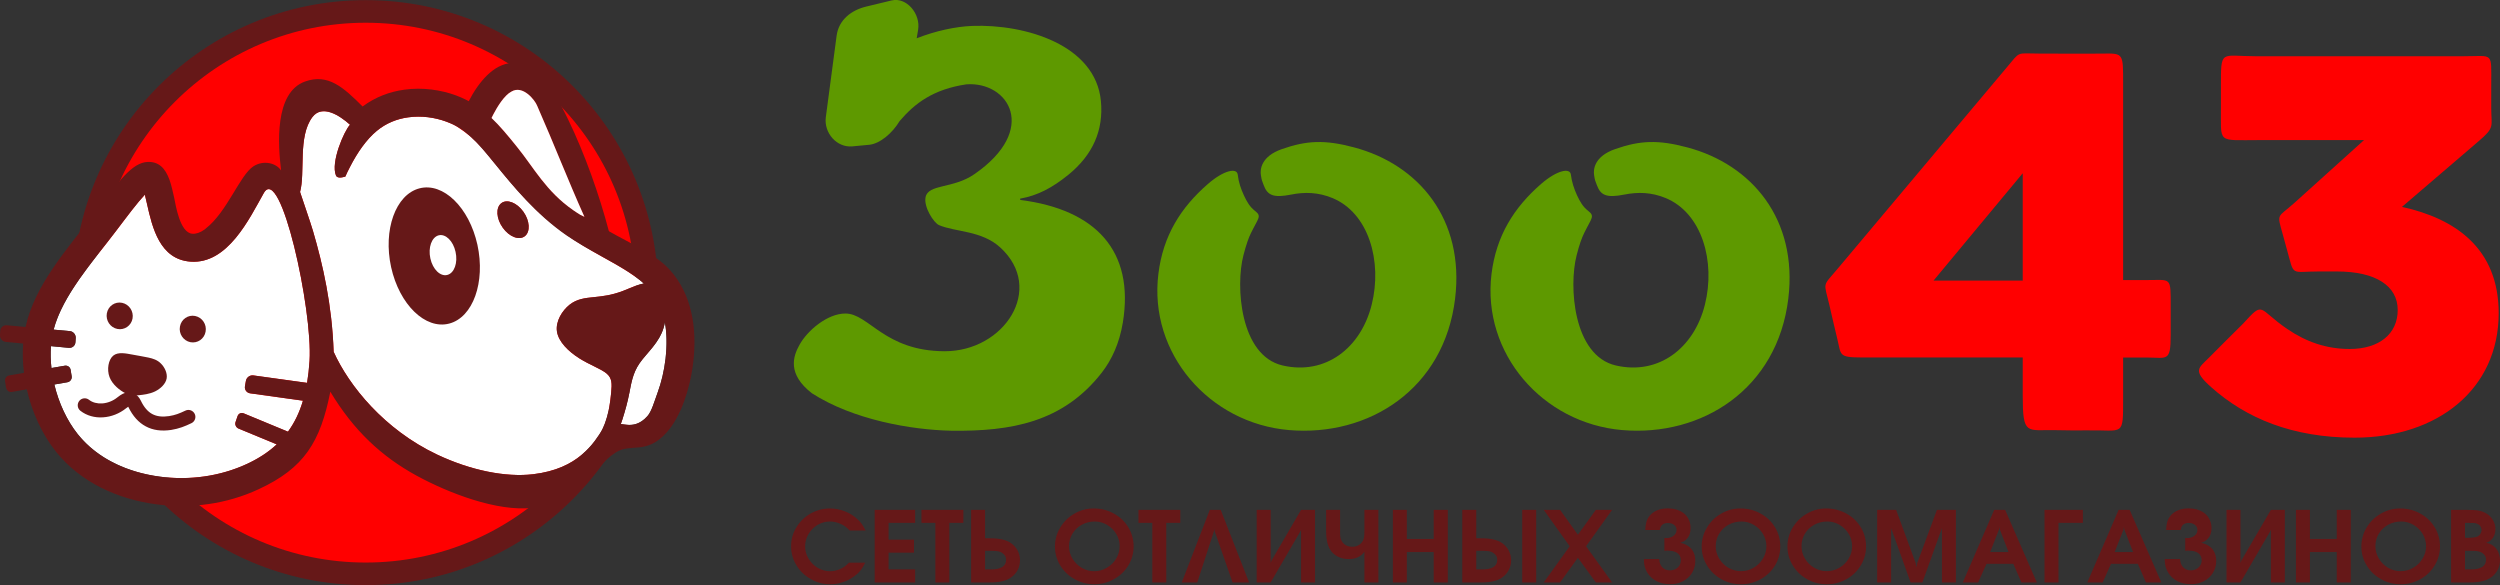
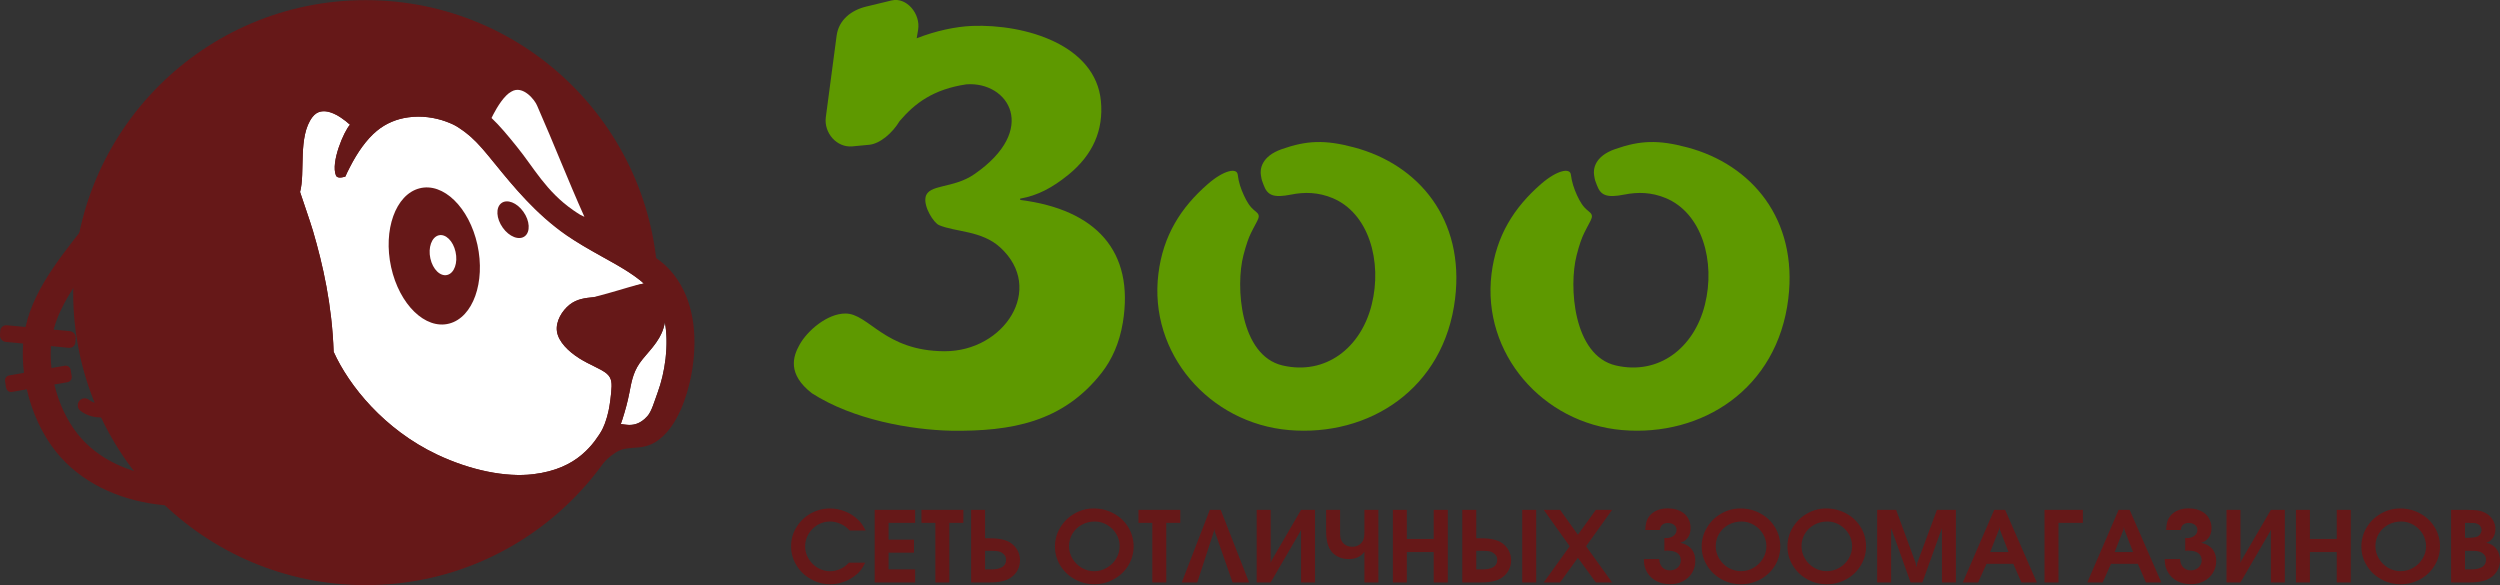
<svg xmlns="http://www.w3.org/2000/svg" width="345.351" height="80.839" viewBox="0 0 345.351 80.839" fill="none">
  <rect x="0" y="0" width="345.351" height="80.839" fill="#333333" stroke="none" />
  <desc> Created with Pixso. </desc>
  <defs />
  <path id="path" d="M117.28 77.73L119.52 77.73C119.33 78.11 119.17 78.39 119.03 78.58C118.9 78.78 118.72 78.98 118.5 79.21C118.15 79.52 117.78 79.79 117.37 80.02C116.96 80.24 116.52 80.41 116.07 80.53C115.61 80.65 115.15 80.71 114.68 80.71C113.72 80.71 112.82 80.47 111.99 79.99C111.16 79.52 110.5 78.88 110.01 78.07C109.52 77.26 109.28 76.39 109.28 75.45C109.28 74.51 109.52 73.65 110.01 72.85C110.49 72.05 111.15 71.41 111.97 70.94C112.8 70.48 113.69 70.24 114.65 70.24C115.37 70.24 116.07 70.38 116.75 70.65C117.43 70.92 118.02 71.3 118.52 71.79C118.74 71.99 118.92 72.19 119.06 72.4C119.21 72.6 119.38 72.9 119.58 73.29L117.38 73.29C117.15 73.05 116.95 72.87 116.78 72.74C116.61 72.62 116.41 72.5 116.17 72.39C115.66 72.16 115.16 72.04 114.65 72.04C114.04 72.04 113.47 72.2 112.94 72.51C112.42 72.82 112 73.24 111.69 73.77C111.38 74.29 111.22 74.86 111.22 75.47C111.22 76.08 111.38 76.65 111.7 77.18C112.01 77.7 112.43 78.13 112.96 78.44C113.49 78.75 114.06 78.91 114.67 78.91C115.11 78.91 115.54 78.82 115.96 78.65C116.22 78.54 116.44 78.42 116.62 78.3C116.8 78.17 117.02 77.98 117.28 77.73ZM120.83 80.46L120.83 70.43L126.42 70.43L126.42 72.23L122.75 72.23L122.75 74.55L126.26 74.55L126.26 76.35L122.75 76.35L122.75 78.66L126.42 78.66L126.42 80.46L120.83 80.46ZM129.21 80.46L129.21 72.23L127.29 72.23L127.29 70.43L133.08 70.43L133.08 72.23L131.14 72.23L131.14 80.46L129.21 80.46ZM136.08 74.36L136.75 74.36C138.05 74.36 139.02 74.58 139.64 75.01C140.05 75.3 140.36 75.64 140.58 76.06C140.8 76.48 140.9 76.93 140.9 77.4C140.9 77.88 140.8 78.33 140.58 78.75C140.36 79.17 140.04 79.51 139.64 79.79C139.01 80.24 138.04 80.46 136.75 80.46L134.15 80.46L134.15 70.43L136.08 70.43L136.08 74.36ZM136.08 78.66L136.88 78.66C138.28 78.66 138.98 78.22 138.98 77.33C138.98 76.97 138.84 76.69 138.58 76.49C138.4 76.33 138.18 76.22 137.92 76.16C137.73 76.12 137.39 76.09 136.92 76.09L136.08 76.09L136.08 78.66ZM151.07 70.24C152.09 70.24 153.02 70.47 153.86 70.94C154.71 71.4 155.38 72.04 155.87 72.84C156.35 73.65 156.6 74.53 156.6 75.49C156.6 76.43 156.35 77.3 155.87 78.11C155.38 78.91 154.72 79.54 153.88 80.01C153.05 80.47 152.14 80.71 151.16 80.71C150.18 80.71 149.28 80.47 148.45 80.01C147.61 79.54 146.95 78.91 146.46 78.11C145.97 77.3 145.73 76.43 145.73 75.49C145.73 74.56 145.97 73.68 146.46 72.88C146.94 72.07 147.59 71.43 148.41 70.96C149.23 70.48 150.12 70.24 151.07 70.24ZM151.24 72.04C150.58 72.04 149.98 72.19 149.44 72.49C148.89 72.79 148.46 73.2 148.15 73.72C147.83 74.24 147.67 74.82 147.67 75.45C147.67 76.06 147.83 76.64 148.15 77.17C148.47 77.7 148.89 78.12 149.43 78.44C149.97 78.75 150.55 78.91 151.16 78.91C151.78 78.91 152.37 78.75 152.9 78.43C153.44 78.12 153.87 77.7 154.19 77.16C154.51 76.63 154.67 76.06 154.67 75.45C154.67 74.84 154.51 74.28 154.2 73.76C153.89 73.24 153.47 72.82 152.94 72.51C152.41 72.2 151.84 72.04 151.24 72.04ZM159.18 80.46L159.18 72.23L157.27 72.23L157.27 70.43L163.05 70.43L163.05 72.23L161.11 72.23L161.11 80.46L159.18 80.46ZM167.79 73.37L167.75 73.02L167.7 73.37L165.39 80.46L163.25 80.46L167.12 70.43L168.63 70.43L172.55 80.46L170.27 80.46L167.79 73.37ZM175.53 80.46L173.6 80.46L173.6 70.43L175.53 70.43L175.53 77.76L175.66 77.42L179.73 70.43L181.66 70.43L181.66 80.46L179.73 80.46L179.73 73.16L179.6 73.46L175.53 80.46ZM190.41 80.46L188.48 80.46L188.48 76.2L188.35 76.38C188.14 76.64 187.86 76.85 187.51 77.01C187.15 77.16 186.76 77.23 186.32 77.23C185.35 77.23 184.57 76.9 183.98 76.25C183.7 75.91 183.5 75.51 183.38 75.04C183.25 74.58 183.19 74.01 183.19 73.32L183.19 70.43L185.12 70.43L185.12 73.32C185.12 73.73 185.13 74.02 185.15 74.18C185.17 74.34 185.23 74.5 185.31 74.67C185.61 75.25 186.12 75.53 186.83 75.53C187.12 75.53 187.38 75.47 187.62 75.34C187.86 75.22 188.05 75.04 188.2 74.82C188.31 74.65 188.39 74.46 188.42 74.26C188.46 74.05 188.48 73.74 188.48 73.32L188.48 70.43L190.41 70.43L190.41 80.46ZM192.41 80.46L192.41 70.43L194.34 70.43L194.34 74.45L198.05 74.45L198.05 70.43L200 70.43L200 80.46L198.05 80.46L198.05 76.26L194.34 76.26L194.34 80.46L192.41 80.46ZM203.93 74.36L204.59 74.36C205.9 74.36 206.87 74.58 207.49 75.01C207.89 75.3 208.2 75.64 208.42 76.06C208.64 76.48 208.75 76.93 208.75 77.4C208.75 77.88 208.64 78.33 208.42 78.75C208.2 79.17 207.89 79.51 207.49 79.79C206.86 80.24 205.89 80.46 204.6 80.46L202 80.46L202 70.43L203.93 70.43L203.93 74.36ZM210.28 80.46L210.28 70.43L212.21 70.43L212.21 80.46L210.28 80.46ZM203.93 78.66L204.73 78.66C206.13 78.66 206.83 78.22 206.83 77.33C206.83 76.97 206.69 76.69 206.42 76.49C206.24 76.33 206.03 76.22 205.77 76.16C205.57 76.12 205.24 76.09 204.77 76.09L203.93 76.09L203.93 78.66ZM213.25 80.46L216.84 75.46L213.25 70.43L215.51 70.43L217.97 73.87L220.45 70.43L222.7 70.43L219.1 75.46L222.7 80.46L220.45 80.46L217.97 77.05L215.51 80.46L213.25 80.46ZM229.92 74.32C229.96 74.32 230.01 74.32 230.06 74.32C230.11 74.33 230.14 74.33 230.14 74.33C230.57 74.33 230.92 74.23 231.19 74.01C231.46 73.8 231.6 73.54 231.6 73.21C231.6 72.92 231.49 72.69 231.27 72.51C231.04 72.33 230.75 72.25 230.4 72.25C229.74 72.25 229.37 72.57 229.28 73.21L227.28 73.21C227.3 72.74 227.35 72.36 227.44 72.06C227.53 71.77 227.68 71.5 227.89 71.24C228.15 70.92 228.5 70.67 228.93 70.49C229.36 70.32 229.84 70.23 230.36 70.23C230.84 70.23 231.28 70.29 231.68 70.42C232.07 70.55 232.41 70.74 232.68 70.97C232.96 71.21 233.17 71.5 233.32 71.84C233.47 72.18 233.54 72.56 233.54 72.97C233.54 73.6 233.36 74.1 232.98 74.48C232.87 74.59 232.76 74.68 232.66 74.74C232.56 74.8 232.38 74.88 232.13 74.99C232.57 75.08 232.95 75.24 233.26 75.47C233.57 75.69 233.8 75.98 233.96 76.32C234.12 76.66 234.19 77.06 234.19 77.5C234.19 78.1 234.04 78.65 233.74 79.14C233.44 79.63 233.02 80.01 232.49 80.29C231.96 80.57 231.36 80.7 230.71 80.7C230.01 80.7 229.38 80.56 228.83 80.28C228.28 79.99 227.85 79.59 227.54 79.08C227.24 78.58 227.09 78 227.09 77.35L227.09 77.23L229.21 77.23C229.22 77.7 229.36 78.08 229.63 78.37C229.9 78.65 230.26 78.79 230.69 78.79C230.98 78.79 231.23 78.73 231.46 78.61C231.69 78.48 231.87 78.32 232 78.1C232.13 77.89 232.19 77.65 232.19 77.39C232.19 76.96 232.03 76.63 231.71 76.4C231.38 76.17 230.91 76.06 230.29 76.06C230.24 76.06 230.18 76.07 230.12 76.07C230.06 76.08 229.99 76.09 229.92 76.09L229.92 74.32ZM240.41 70.24C241.43 70.24 242.36 70.47 243.2 70.94C244.05 71.4 244.72 72.04 245.2 72.84C245.69 73.65 245.93 74.53 245.93 75.49C245.93 76.43 245.69 77.3 245.21 78.1C244.72 78.91 244.06 79.54 243.22 80.01C242.38 80.47 241.48 80.71 240.5 80.71C239.52 80.71 238.62 80.47 237.78 80.01C236.95 79.54 236.29 78.91 235.8 78.1C235.31 77.3 235.07 76.43 235.07 75.49C235.07 74.56 235.31 73.68 235.8 72.88C236.28 72.07 236.93 71.43 237.75 70.96C238.57 70.48 239.46 70.24 240.41 70.24ZM240.58 72.04C239.92 72.04 239.32 72.19 238.78 72.49C238.23 72.79 237.8 73.2 237.49 73.72C237.17 74.24 237.01 74.82 237.01 75.45C237.01 76.06 237.17 76.64 237.49 77.17C237.81 77.7 238.23 78.12 238.77 78.44C239.31 78.75 239.89 78.9 240.51 78.9C241.13 78.9 241.71 78.75 242.24 78.43C242.78 78.12 243.21 77.69 243.53 77.16C243.85 76.63 244.01 76.05 244.01 75.45C244.01 74.84 243.85 74.28 243.54 73.76C243.23 73.24 242.81 72.82 242.28 72.51C241.75 72.2 241.18 72.04 240.58 72.04ZM252.26 70.24C253.27 70.24 254.2 70.47 255.05 70.94C255.9 71.4 256.56 72.04 257.05 72.84C257.54 73.65 257.78 74.53 257.78 75.49C257.78 76.43 257.54 77.3 257.05 78.1C256.57 78.91 255.91 79.54 255.07 80.01C254.23 80.47 253.33 80.71 252.35 80.71C251.37 80.71 250.46 80.47 249.63 80.01C248.8 79.54 248.14 78.91 247.65 78.1C247.16 77.3 246.92 76.43 246.92 75.49C246.92 74.56 247.16 73.68 247.64 72.88C248.13 72.07 248.78 71.43 249.6 70.96C250.42 70.48 251.3 70.24 252.26 70.24ZM252.43 72.04C251.77 72.04 251.17 72.19 250.62 72.49C250.08 72.79 249.65 73.2 249.33 73.72C249.02 74.24 248.86 74.82 248.86 75.45C248.86 76.06 249.02 76.64 249.34 77.17C249.65 77.7 250.08 78.12 250.62 78.44C251.15 78.75 251.73 78.9 252.35 78.9C252.97 78.9 253.55 78.75 254.09 78.43C254.63 78.12 255.06 77.69 255.38 77.16C255.7 76.63 255.85 76.05 255.85 75.45C255.85 74.84 255.7 74.28 255.39 73.76C255.07 73.24 254.65 72.82 254.13 72.51C253.6 72.2 253.03 72.04 252.43 72.04ZM259.31 80.46L259.31 70.43L261.93 70.43L264.63 77.77L264.73 78.37L264.85 77.77L267.57 70.43L270.19 70.43L270.19 80.46L268.26 80.46L268.26 72.95L265.56 80.46L263.93 80.46L261.24 72.95L261.24 80.46L259.31 80.46ZM271.14 80.46L275.48 70.43L276.99 70.43L281.37 80.46L279.24 80.46L278.12 77.88L274.42 77.88L273.26 80.46L271.14 80.46ZM274.92 76.26L277.46 76.26L276.25 73.13L276.2 72.76L276.15 73.13L274.92 76.26ZM282.43 80.46L282.43 70.43L287.73 70.43L287.73 72.23L284.36 72.23L284.36 80.46L282.43 80.46ZM288.34 80.46L292.67 70.43L294.19 70.43L298.57 80.46L296.44 80.46L295.32 77.88L291.62 77.88L290.46 80.46L288.34 80.46ZM292.12 76.26L294.66 76.26L293.45 73.13L293.4 72.76L293.35 73.13L292.12 76.26ZM301.87 74.32C301.91 74.32 301.96 74.32 302.01 74.32C302.06 74.33 302.09 74.33 302.1 74.33C302.52 74.33 302.87 74.23 303.14 74.01C303.42 73.8 303.55 73.54 303.55 73.21C303.55 72.92 303.44 72.69 303.22 72.51C302.99 72.33 302.7 72.24 302.35 72.24C301.69 72.24 301.32 72.57 301.24 73.21L299.23 73.21C299.25 72.74 299.3 72.36 299.39 72.06C299.48 71.77 299.63 71.5 299.84 71.24C300.1 70.92 300.45 70.67 300.88 70.49C301.31 70.32 301.79 70.23 302.31 70.23C302.79 70.23 303.23 70.29 303.63 70.42C304.02 70.55 304.36 70.74 304.63 70.97C304.91 71.21 305.12 71.5 305.27 71.84C305.42 72.18 305.5 72.56 305.5 72.97C305.5 73.6 305.31 74.1 304.93 74.47C304.82 74.59 304.71 74.67 304.61 74.74C304.51 74.8 304.33 74.88 304.08 74.99C304.52 75.08 304.9 75.24 305.21 75.47C305.52 75.69 305.75 75.97 305.91 76.32C306.07 76.66 306.15 77.06 306.15 77.5C306.15 78.1 305.99 78.65 305.69 79.14C305.39 79.63 304.97 80.01 304.44 80.29C303.91 80.56 303.32 80.7 302.66 80.7C301.96 80.7 301.33 80.56 300.78 80.28C300.23 79.99 299.8 79.59 299.5 79.08C299.19 78.57 299.04 78 299.04 77.35L299.04 77.23L301.16 77.23C301.17 77.7 301.31 78.08 301.58 78.36C301.85 78.65 302.21 78.79 302.65 78.79C302.93 78.79 303.19 78.73 303.41 78.6C303.64 78.48 303.82 78.31 303.95 78.1C304.08 77.89 304.14 77.65 304.14 77.39C304.14 76.96 303.98 76.63 303.66 76.4C303.34 76.17 302.87 76.06 302.25 76.06C302.19 76.06 302.13 76.06 302.07 76.07C302.01 76.08 301.95 76.09 301.87 76.09L301.87 74.32ZM309.5 80.46L307.57 80.46L307.57 70.43L309.5 70.43L309.5 77.76L309.63 77.42L313.7 70.43L315.63 70.43L315.63 80.46L313.7 80.46L313.7 73.16L313.57 73.46L309.5 80.46ZM317.16 80.46L317.16 70.43L319.09 70.43L319.09 74.45L322.8 74.45L322.8 70.43L324.74 70.43L324.74 80.46L322.8 80.46L322.8 76.26L319.09 76.26L319.09 80.46L317.16 80.46ZM331.54 70.24C332.55 70.24 333.49 70.47 334.33 70.94C335.18 71.4 335.85 72.04 336.33 72.84C336.82 73.65 337.06 74.53 337.06 75.49C337.06 76.43 336.82 77.3 336.33 78.1C335.85 78.91 335.19 79.54 334.35 80.01C333.51 80.47 332.61 80.71 331.63 80.71C330.65 80.71 329.75 80.47 328.91 80.01C328.08 79.54 327.41 78.91 326.93 78.1C326.44 77.3 326.2 76.43 326.2 75.49C326.2 74.56 326.44 73.68 326.92 72.88C327.4 72.07 328.06 71.43 328.88 70.96C329.7 70.48 330.59 70.24 331.54 70.24ZM331.71 72.04C331.05 72.04 330.45 72.19 329.9 72.49C329.36 72.79 328.93 73.2 328.61 73.72C328.3 74.24 328.14 74.82 328.14 75.45C328.14 76.06 328.3 76.64 328.62 77.17C328.93 77.7 329.36 78.12 329.9 78.44C330.44 78.75 331.01 78.9 331.63 78.9C332.25 78.9 332.83 78.75 333.37 78.43C333.91 78.12 334.34 77.69 334.66 77.16C334.98 76.63 335.14 76.05 335.14 75.45C335.14 74.84 334.98 74.28 334.67 73.76C334.36 73.24 333.94 72.82 333.41 72.51C332.88 72.2 332.31 72.04 331.71 72.04ZM338.59 80.46L338.59 70.43L340.48 70.43C341.16 70.43 341.68 70.45 342.04 70.48C342.51 70.53 342.92 70.64 343.26 70.82C343.7 71.03 344.06 71.34 344.32 71.76C344.59 72.17 344.72 72.61 344.72 73.07C344.72 73.54 344.61 73.95 344.38 74.29C344.15 74.63 343.84 74.86 343.44 74.99C343.82 75.05 344.15 75.19 344.44 75.41C344.73 75.63 344.95 75.91 345.11 76.26C345.27 76.6 345.35 76.99 345.35 77.4C345.35 77.88 345.24 78.32 345.02 78.74C344.8 79.16 344.49 79.51 344.08 79.79C343.45 80.23 342.48 80.46 341.19 80.46L338.59 80.46ZM340.52 78.66L341.32 78.66C342.72 78.66 343.42 78.21 343.42 77.32C343.42 77.04 343.34 76.81 343.18 76.63C343.05 76.49 342.91 76.38 342.74 76.29C342.57 76.21 342.39 76.16 342.21 76.13C342.03 76.11 341.75 76.09 341.37 76.09L340.52 76.09L340.52 78.66ZM340.52 74.29L340.88 74.29C341.51 74.29 341.96 74.24 342.2 74.13C342.37 74.06 342.51 73.94 342.63 73.77C342.74 73.59 342.8 73.41 342.8 73.22C342.8 72.95 342.7 72.73 342.52 72.56C342.42 72.47 342.29 72.39 342.14 72.33C341.99 72.28 341.84 72.25 341.69 72.25C341.64 72.24 341.37 72.23 340.86 72.23L340.52 72.23L340.52 74.29Z" fill="#661818" fill-opacity="1" fill-rule="nonzero" />
-   <path id="path" d="M283.89 59.42C285.38 59.45 286.87 59.47 288.36 59.45C293.38 59.36 293.29 60.45 293.29 54.98C293.29 53.12 293.29 51.25 293.29 49.39C294.39 49.39 295.5 49.38 296.6 49.39C299.34 49.39 299.86 50.05 299.86 46.31C299.86 45.04 299.86 43.77 299.86 42.51C299.86 38.06 300.02 38.71 296.29 38.69C295.29 38.68 294.29 38.69 293.29 38.69C293.29 29.61 293.29 20.53 293.29 11.45C293.29 7.45 293.32 7.36 290.65 7.4C287.65 7.44 284.64 7.4 281.63 7.4C278.47 7.4 279.17 6.99 277.15 9.39C269.4 18.62 261.64 27.86 253.88 37.09C251.7 39.68 251.94 38.83 252.71 42.14C253.07 43.69 253.42 45.25 253.8 46.79C254.35 49.02 253.92 49.38 257.14 49.38C264.57 49.38 271.99 49.38 279.42 49.38C279.42 51.14 279.42 52.9 279.42 54.65C279.42 60.21 279.98 59.35 283.89 59.42ZM267.1 38.76C271.2 33.82 275.31 28.87 279.42 23.93C279.42 28.87 279.42 33.82 279.42 38.76C275.31 38.76 271.2 38.76 267.1 38.76ZM325.25 60.46C336.76 60.46 345.17 53.74 345.17 43.26C345.17 34.33 339.19 30.2 331.81 28.58C335.33 25.56 338.85 22.55 342.37 19.53C344.69 17.55 344.14 17.56 344.14 14.87C344.14 13.84 344.14 12.82 344.14 11.8C344.14 7.06 344.52 7.77 340.27 7.77C330.73 7.77 321.19 7.77 311.64 7.77C306.71 7.77 306.8 6.72 306.8 12.01C306.8 12.89 306.79 13.77 306.8 14.65C306.85 19.93 306.1 19.35 312.23 19.35C317.01 19.35 321.79 19.35 326.57 19.35C323.38 22.23 320.18 25.11 316.99 27.99C314.6 30.14 314.5 29.37 315.33 32.33C315.53 33.06 315.73 33.79 315.93 34.52C316.97 38.26 316.35 37.5 320.37 37.5C321.18 37.5 322 37.5 322.81 37.5C328.2 37.5 331.22 39.5 331.22 42.82C331.22 46.14 328.64 48.21 324.58 48.21C321.39 48.21 318.57 47.23 315.94 45.43C311.87 42.66 312.81 41.47 309.88 44.69C308.3 46.26 306.71 47.83 305.14 49.42C303.71 50.87 302.83 51.15 305.45 53.48C310.26 57.77 316.66 60.46 325.25 60.46Z" fill="#FF0000" fill-opacity="1" fill-rule="nonzero" />
  <path id="path" d="M152.08 13.96C152.46 18 150.96 21.39 147.6 24.13C145.38 25.93 143.36 27.01 140.92 27.44L140.94 27.62C151.4 28.95 156.73 34.68 155.11 44.56C154.64 47.4 153.59 49.68 152.22 51.45C146.85 58.36 139.64 59.6 131.45 59.5C125.88 59.39 117.85 57.99 112.15 54.32C108.71 51.65 109.57 49.2 110.43 47.66C111.5 45.69 114.28 43.31 116.78 43.31C120.04 43.31 122.14 48.49 130.48 48.52C138.72 48.55 144.43 39.88 138.16 34.17C135.59 31.83 132 32.07 129.72 31.1C128.98 30.78 127.58 28.6 127.86 27.23C128.25 25.39 131.68 26.09 134.6 24.06C143.53 17.89 139.32 11.23 133.5 11.65C128.91 12.33 126.36 14.28 124.27 16.73C123.29 18.37 121.58 19.85 120.07 20L117.74 20.22C115.62 20.42 113.79 18.39 114.08 16.18L115.57 4.94C115.86 2.73 117.62 1.39 119.69 0.9L123.17 0.06C125.24 -0.43 127.19 1.92 126.83 4.11L126.63 5.29C129.28 4.25 132.03 3.67 134.31 3.58C141.68 3.31 151.35 6.22 152.08 13.96Z" fill="#5E9900" fill-opacity="1" fill-rule="nonzero" />
  <path id="path" d="M187.05 20.36C195.99 22.73 202.33 30.3 201.01 41.24C199.5 53.77 189.06 60.35 178.06 59.41C167.06 58.47 158.66 48.81 160.02 37.83C160.66 32.57 163.11 28.66 166.89 25.39C169.06 23.51 170.86 23.14 170.98 24.12C171.09 25.13 171.42 26.1 171.83 26.98C172.25 27.89 172.65 28.57 173.36 29.13C174.33 29.88 173.84 30.08 172.8 32.21C172.48 32.86 172.15 33.79 171.77 35.25C170.66 39.51 171.28 49.13 177.19 50.49C183.1 51.85 187.98 48.09 189.48 42.11C190.99 36.13 189.08 29.39 184.02 27.34C182.11 26.56 180.24 26.5 178.35 26.88C175.89 27.37 175.09 26.97 174.57 25.59C174.29 24.81 174.32 25.04 174.18 24.19C174.06 23.46 174.16 21.61 177.1 20.59C180.51 19.4 183.01 19.28 187.05 20.36Z" fill="#5E9900" fill-opacity="1" fill-rule="evenodd" />
  <path id="path" d="M233.08 20.36C242.01 22.73 248.36 30.3 247.04 41.24C245.53 53.77 235.08 60.35 224.09 59.41C213.09 58.47 204.69 48.81 206.04 37.83C206.69 32.57 209.14 28.66 212.91 25.39C215.09 23.51 216.89 23.14 217 24.12C217.12 25.13 217.45 26.1 217.85 26.98C218.28 27.89 218.67 28.57 219.39 29.13C220.35 29.88 219.87 30.08 218.83 32.21C218.51 32.86 218.17 33.79 217.8 35.25C216.69 39.51 217.31 49.13 223.22 50.49C229.13 51.85 234.01 48.09 235.51 42.11C237.02 36.13 235.11 29.39 230.05 27.34C228.14 26.56 226.27 26.5 224.38 26.88C221.91 27.37 221.11 26.97 220.6 25.59C220.31 24.81 220.35 25.04 220.21 24.19C220.09 23.46 220.19 21.61 223.13 20.59C226.54 19.4 229.04 19.28 233.08 20.36Z" fill="#5E9900" fill-opacity="1" fill-rule="evenodd" />
  <path id="path" d="M50.52 0.02C72.83 0.02 90.92 18.11 90.92 40.43C90.92 62.74 72.83 80.83 50.52 80.83C28.2 80.83 10.11 62.74 10.11 40.43C10.11 18.11 28.2 0.02 50.52 0.02Z" fill="#661818" fill-opacity="1" fill-rule="evenodd" />
-   <path id="path" d="M50.52 3.14C71.11 3.14 87.8 19.84 87.8 40.43C87.8 61.02 71.11 77.71 50.52 77.71C29.93 77.71 13.23 61.02 13.23 40.43C13.23 19.84 29.93 3.14 50.52 3.14Z" fill="#FF0000" fill-opacity="1" fill-rule="evenodd" />
  <path id="path" d="M63.79 16.06C64.09 15.33 64.41 14.63 64.75 13.98C65.1 13.3 65.5 12.62 65.97 11.96C66.77 10.84 67.75 9.81 68.88 9.22C70.05 8.62 71.33 8.47 72.67 9.05C75.24 10.17 77.33 14.11 78.5 16.54C80.78 21.25 82.79 26.91 84.11 31.94L84.2 32.29C84.47 33.32 83.85 34.37 82.82 34.64C82.32 34.77 81.8 34.69 81.38 34.45C80.94 34.19 80.41 33.89 79.78 33.5C79.23 33.16 78.7 32.81 78.2 32.47C74 29.55 70.9 25.76 68.43 22.71L68.3 22.56C67.56 21.65 66.88 20.82 66.26 20.13C65.63 19.44 65.02 18.84 64.36 18.32C63.67 17.77 63.46 16.83 63.79 16.06ZM68.17 15.76L67.9 16.3C69.53 17.82 71.89 21.75 74.62 24.95C76.68 27.36 79.12 29.27 80.73 29.95C78.4 24.75 76.65 20.18 74.2 14.6C73.91 13.84 72.23 11.7 70.65 12.65C69.66 13.16 68.69 14.77 68.17 15.76Z" fill="#661818" fill-opacity="1" fill-rule="nonzero" />
  <path id="path" d="M72.5 32.63C71.71 33.24 70.34 32.71 69.45 31.45C68.55 30.19 68.46 28.68 69.25 28.07C70.04 27.46 71.41 27.99 72.3 29.25C73.2 30.51 73.28 32.03 72.5 32.63ZM88.34 50.19C87.38 51.59 87.2 52.99 86.94 54.27C86.69 55.55 86.37 56.69 85.99 57.9C85.91 58.12 85.84 58.35 85.76 58.57C86 58.6 86.27 58.66 86.57 58.68C87.39 58.76 88.4 58.65 89.43 57.49C90.02 56.84 90.39 55.47 90.87 54.16C91.36 52.82 91.74 51.25 91.94 49.56C92.13 47.91 92.15 46.16 91.85 44.52C91.8 44.78 91.75 45.03 91.67 45.28C91.37 46.27 90.83 47.11 90.24 47.86C89.58 48.71 88.85 49.45 88.34 50.19ZM63.15 17.5C62.7 17.21 62.19 17 61.66 16.81C60.01 16.2 58.16 15.96 56.4 16.21C54.8 16.43 53.3 17.05 52.05 18.08C50.62 19.26 49.36 21.07 48.32 23.11C48.1 23.53 47.89 23.96 47.7 24.4C47.07 24.58 46.56 24.6 46.41 24.24C45.66 22.45 47.51 18.13 48.35 17.23C46.88 15.9 44.49 14.4 43.15 16.18C41.13 18.85 42.19 23.86 41.45 26.52C41.82 27.67 42.86 30.63 43.24 31.92C44.6 36.56 45.87 42.12 46.09 48.6C48.22 53.32 53.1 59.34 60.35 62.78C65.02 64.99 69.87 65.96 73.65 65.51C76.76 65.14 78.82 64.1 80.27 62.9C82.37 61.16 83.53 59.27 84.08 56.69C84.27 55.76 84.36 54.92 84.43 54.22C84.54 53.03 84.57 52.25 83.8 51.6C83.03 50.95 81.48 50.42 80.01 49.49C78.54 48.56 77.16 47.23 76.94 45.81C76.72 44.4 77.66 42.9 78.68 42.09C79.71 41.28 80.82 41.17 82.01 41.05C83.19 40.93 84.45 40.8 86.02 40.2C86.59 39.99 87.19 39.72 87.79 39.49C88.18 39.35 88.57 39.23 88.94 39.16C88.57 38.83 88.17 38.51 87.73 38.2C86.41 37.24 84.81 36.36 83.19 35.46C81.24 34.37 79.71 33.52 77.65 32C74.49 29.68 72.08 27.09 69.35 23.8C66.96 20.91 66.03 19.38 63.15 17.5Z" fill="#FFFFFF" fill-opacity="1" fill-rule="evenodd" />
-   <path id="path" d="M78.69 42.09C79.71 41.29 80.82 41.17 82.01 41.05C83.19 40.93 84.45 40.8 86.02 40.2C87.6 39.61 89.49 38.54 90.66 39.43C91.84 40.32 92.3 43.16 91.67 45.28C91.04 47.39 89.3 48.79 88.34 50.19C87.38 51.59 87.2 52.99 86.94 54.27C86.69 55.55 86.37 56.69 85.99 57.89C85.6 59.1 85.14 60.36 84.25 61.38C83.36 62.41 82.04 63.19 81.92 62.69C81.79 62.19 82.86 60.4 83.5 58.71C84.13 57.01 84.32 55.41 84.43 54.21C84.54 53.02 84.57 52.25 83.8 51.6C83.03 50.95 81.48 50.42 80.01 49.49C78.54 48.56 77.17 47.23 76.94 45.81C76.72 44.4 77.66 42.9 78.69 42.09Z" fill="#661818" fill-opacity="1" fill-rule="evenodd" />
-   <path id="path" d="M42.76 49.86C43.21 42.78 38.76 22.52 36.43 26.69C34.44 30.21 31.45 36.54 26.29 36.14C22.08 35.81 21.05 31.5 20.3 28.14C20.2 27.69 20.1 27.27 20.01 26.89L19.99 26.92C18.99 27.98 17.58 29.85 15.94 32.02C15.22 32.98 14.43 33.97 13.62 35C12.42 36.54 11.18 38.16 10.11 39.82C8.91 41.69 7.91 43.61 7.4 45.54L9.65 45.74C10.12 45.79 10.48 46.21 10.46 46.69L10.42 47.27C10.4 47.74 9.99 48.09 9.51 48.05L7.04 47.82C6.96 48.8 6.99 49.82 7.1 50.84L8.94 50.52C9.33 50.45 9.69 50.71 9.75 51.09L9.9 51.98C9.96 52.36 9.7 52.73 9.32 52.8L7.5 53.12C8.11 55.65 9.23 58.08 10.73 59.97C12.73 62.47 15.48 64.12 18.48 65.06C19.66 65.43 20.88 65.69 22.11 65.85C22.53 65.91 22.95 65.95 23.37 65.98C27.02 66.26 30.77 65.64 34.1 64.1C35.75 63.33 37.11 62.43 38.23 61.39L32.95 59.2C32.61 59.06 32.42 58.65 32.54 58.3L32.82 57.48C32.94 57.13 33.32 56.96 33.66 57.1L39.78 59.64C40.7 58.37 41.38 56.95 41.85 55.35L34.56 54.34C34.07 54.27 33.75 53.82 33.84 53.35L33.97 52.61C34.06 52.13 34.52 51.8 35 51.86L42.42 52.89C42.58 51.93 42.69 50.92 42.76 49.86Z" fill="#FFFFFF" fill-opacity="1" fill-rule="evenodd" />
+   <path id="path" d="M78.69 42.09C79.71 41.29 80.82 41.17 82.01 41.05C87.6 39.61 89.49 38.54 90.66 39.43C91.84 40.32 92.3 43.16 91.67 45.28C91.04 47.39 89.3 48.79 88.34 50.19C87.38 51.59 87.2 52.99 86.94 54.27C86.69 55.55 86.37 56.69 85.99 57.89C85.6 59.1 85.14 60.36 84.25 61.38C83.36 62.41 82.04 63.19 81.92 62.69C81.79 62.19 82.86 60.4 83.5 58.71C84.13 57.01 84.32 55.41 84.43 54.21C84.54 53.02 84.57 52.25 83.8 51.6C83.03 50.95 81.48 50.42 80.01 49.49C78.54 48.56 77.17 47.23 76.94 45.81C76.72 44.4 77.66 42.9 78.69 42.09Z" fill="#661818" fill-opacity="1" fill-rule="evenodd" />
  <path id="path" d="M57.94 26.02C54.65 26.88 52.9 31.75 54.03 36.91C55.17 42.07 58.76 45.56 62.05 44.7C65.34 43.85 67.08 38.97 65.95 33.81C64.81 28.65 61.23 25.16 57.94 26.02ZM60.59 32.51C59.63 32.77 59.12 34.19 59.45 35.7C59.78 37.21 60.83 38.23 61.79 37.98C62.76 37.73 63.27 36.3 62.93 34.79C62.6 33.28 61.55 32.26 60.59 32.51Z" fill="#661818" fill-opacity="1" fill-rule="evenodd" />
-   <path id="path" d="M69.25 28.07C68.46 28.68 68.55 30.19 69.45 31.45C70.34 32.71 71.71 33.24 72.49 32.63C73.28 32.03 73.2 30.51 72.3 29.25C71.4 27.99 70.04 27.46 69.25 28.07Z" fill="#661818" fill-opacity="1" fill-rule="evenodd" />
  <path id="path" d="M22.23 50.22C21.73 49.71 21.12 49.53 20.48 49.39C19.84 49.25 19.16 49.15 18.27 48.98C17.39 48.82 16.31 48.58 15.64 49.13C14.98 49.68 14.73 51.02 15.13 52.09C15.53 53.15 16.57 53.94 17.32 54.32C18.06 54.69 18.5 54.66 19.15 54.6C19.8 54.53 20.65 54.44 21.42 54.07C22.19 53.69 22.88 53.03 23.02 52.29C23.15 51.55 22.74 50.72 22.23 50.22Z" fill="#661818" fill-opacity="1" fill-rule="evenodd" />
  <path id="path" d="M26.96 43.65C25.98 43.45 25.04 44.1 24.86 45.1C24.67 46.1 25.32 47.07 26.3 47.27C27.28 47.46 28.22 46.82 28.4 45.82C28.59 44.82 27.94 43.85 26.96 43.65Z" fill="#661818" fill-opacity="1" fill-rule="evenodd" />
  <path id="path" d="M16.86 41.83C15.88 41.63 14.94 42.28 14.76 43.28C14.58 44.27 15.23 45.25 16.21 45.44C17.19 45.64 18.13 44.99 18.31 44C18.49 43 17.84 42.03 16.86 41.83Z" fill="#661818" fill-opacity="1" fill-rule="evenodd" />
  <path id="path" d="M11.1 56.74C10.68 56.41 10.62 55.8 10.95 55.38C11.28 54.97 11.88 54.9 12.3 55.23C12.78 55.61 13.43 55.77 14.11 55.73C14.85 55.68 15.61 55.39 16.22 54.89C16.51 54.66 16.75 54.5 16.96 54.4C17.24 54.27 17.48 54.22 17.71 54.2L17.73 54.2C17.99 54.19 18.29 54.21 18.64 54.41L18.71 54.46C18.98 54.64 19.24 54.91 19.46 55.36C19.89 56.26 20.42 56.87 21.04 57.2C21.66 57.53 22.43 57.62 23.36 57.48C23.79 57.41 24.15 57.32 24.49 57.2C24.85 57.08 25.21 56.91 25.62 56.72C26.1 56.49 26.67 56.7 26.9 57.18C27.13 57.66 26.92 58.24 26.44 58.46C25.99 58.68 25.57 58.86 25.12 59.02C24.66 59.18 24.19 59.3 23.65 59.39C22.31 59.59 21.14 59.44 20.14 58.9C19.14 58.37 18.34 57.48 17.72 56.2L17.72 56.18C17.64 56.23 17.55 56.3 17.43 56.39C16.5 57.14 15.36 57.58 14.24 57.65C13.1 57.73 11.98 57.43 11.1 56.74Z" fill="#661818" fill-opacity="1" fill-rule="nonzero" />
  <path id="path" d="M45.63 54.11C44.26 61.02 42.06 64.66 35.71 67.59C31.33 69.63 26.4 70.3 21.62 69.67C16.28 68.97 11.12 66.64 7.71 62.37C5.81 59.98 4.42 56.94 3.7 53.78L1.65 54.14C1.27 54.21 0.91 53.95 0.84 53.56L0.7 52.68C0.63 52.29 0.9 51.92 1.28 51.86L3.31 51.5C3.14 50.14 3.1 48.78 3.2 47.46L0.81 47.23C0.33 47.19 -0.03 46.77 0 46.29L0.03 45.71C0.06 45.24 0.47 44.89 0.94 44.93L3.53 45.17C4.8 39.35 9.28 34.43 12.86 29.7C14.56 27.44 16.02 25.51 17.18 24.28C18.33 23.06 19.35 22.41 20.4 22.37C21.86 22.31 22.82 23.14 23.44 24.91C23.67 25.58 23.86 26.4 24.06 27.31C24.26 28.23 24.82 32.16 26.57 32.29C27.07 32.33 27.65 32.14 28.25 31.71C28.28 31.69 28.43 31.59 28.42 31.57C31.37 29.29 33.13 24.2 35 22.98C36.46 22.04 38.2 22.57 38.83 23.55C38.41 20.05 37.87 12.79 42.14 11.26C45.33 10.12 47.45 12.08 50.09 14.71C51.88 13.38 53.87 12.66 55.84 12.39C58.41 12.03 60.95 12.43 62.99 13.18C64.87 13.88 66.33 14.85 67.67 16.08C68.92 17.23 70.03 18.58 71.29 20.13L71.41 20.28C73.73 23.13 75.41 26.42 79.19 29.04C80.67 30.07 83.52 31.61 85.1 32.49C87.97 34.08 90.69 35.22 92.61 37.37C94.07 39.02 94.97 40.95 95.45 42.97C96.02 45.31 96.03 47.75 95.77 50C95.54 52 95.08 53.88 94.49 55.48C93.85 57.23 93.02 58.71 92.1 59.73C89.27 62.89 87.19 61.16 85.08 62.49C81.55 64.71 80.95 69.28 73.63 70.15C68.67 70.74 61.87 68.06 57.57 65.72C52.72 63.07 48.87 59.5 45.63 54.11ZM39.78 59.63L33.66 57.1C33.32 56.96 32.94 57.13 32.82 57.48L32.54 58.3C32.42 58.65 32.61 59.06 32.95 59.2L38.23 61.38C37.11 62.43 35.75 63.33 34.1 64.09C30.39 65.81 26.16 66.38 22.12 65.85C17.77 65.28 13.52 63.46 10.73 59.96C9.23 58.08 8.11 55.65 7.51 53.11L9.32 52.8C9.7 52.73 9.96 52.36 9.9 51.98L9.76 51.09C9.69 50.71 9.33 50.45 8.95 50.52L7.11 50.84C6.99 49.82 6.97 48.8 7.04 47.81L9.52 48.05C9.99 48.09 10.4 47.74 10.42 47.26L10.46 46.68C10.48 46.21 10.12 45.79 9.65 45.74L7.41 45.53C8.65 40.77 12.92 36.01 15.94 32.02C17.58 29.84 18.99 27.98 19.99 26.91L20.01 26.89C20.11 27.26 20.2 27.69 20.3 28.13C21.05 31.5 22.08 35.81 26.29 36.14C31.45 36.54 34.44 30.21 36.43 26.68C38.76 22.52 43.21 42.78 42.76 49.86C42.69 50.92 42.58 51.93 42.42 52.89L35 51.86C34.52 51.79 34.06 52.13 33.97 52.61L33.84 53.34C33.75 53.82 34.08 54.27 34.56 54.33L41.85 55.35C41.38 56.94 40.71 58.37 39.78 59.63ZM46.09 48.6C48.22 53.32 53.1 59.34 60.35 62.78C65.02 64.99 69.87 65.96 73.65 65.51C79.97 64.75 81.98 61.22 83.29 59.24C83.87 58.87 84.61 58.86 85.11 58.61C85.81 58.26 87.57 59.57 89.43 57.49C90.02 56.84 90.39 55.47 90.87 54.16C91.36 52.82 91.74 51.25 91.94 49.56C92.15 47.69 92.15 45.71 91.71 43.87C91.37 42.44 90.74 41.08 89.73 39.94C88.23 38.25 85.75 36.88 83.19 35.46C81.49 34.51 79.76 33.55 78.19 32.47C74 29.55 70.91 25.76 68.43 22.71L68.3 22.56C67.15 21.14 66.13 19.9 65.06 18.92C64.08 18.01 63.02 17.3 61.66 16.8C60.14 16.24 58.25 15.94 56.37 16.21C54.87 16.41 53.37 16.98 52.05 18.08C50.62 19.26 49.36 21.07 48.32 23.11C48.1 23.53 47.89 23.96 47.7 24.4C47.07 24.58 46.56 24.6 46.41 24.24C45.66 22.45 47.51 18.13 48.35 17.23C46.88 15.9 44.49 14.4 43.15 16.18C41.13 18.85 42.19 23.86 41.45 26.52C41.82 27.67 42.86 30.63 43.24 31.92C44.6 36.56 45.87 42.12 46.09 48.6Z" fill="#661818" fill-opacity="1" fill-rule="evenodd" />
  <path id="path" d="M67.9 16.3C69.06 17.4 70.11 18.67 71.29 20.13L71.41 20.28C73.73 23.13 75.41 26.42 79.19 29.04C79.47 29.24 79.8 29.45 80.17 29.68C80.36 29.78 80.55 29.87 80.73 29.95C78.4 24.75 76.65 20.18 74.2 14.6C73.91 13.84 72.23 11.7 70.65 12.65C69.66 13.16 68.69 14.77 68.17 15.76L67.9 16.3Z" fill="#FFFFFF" fill-opacity="1" fill-rule="evenodd" />
</svg>